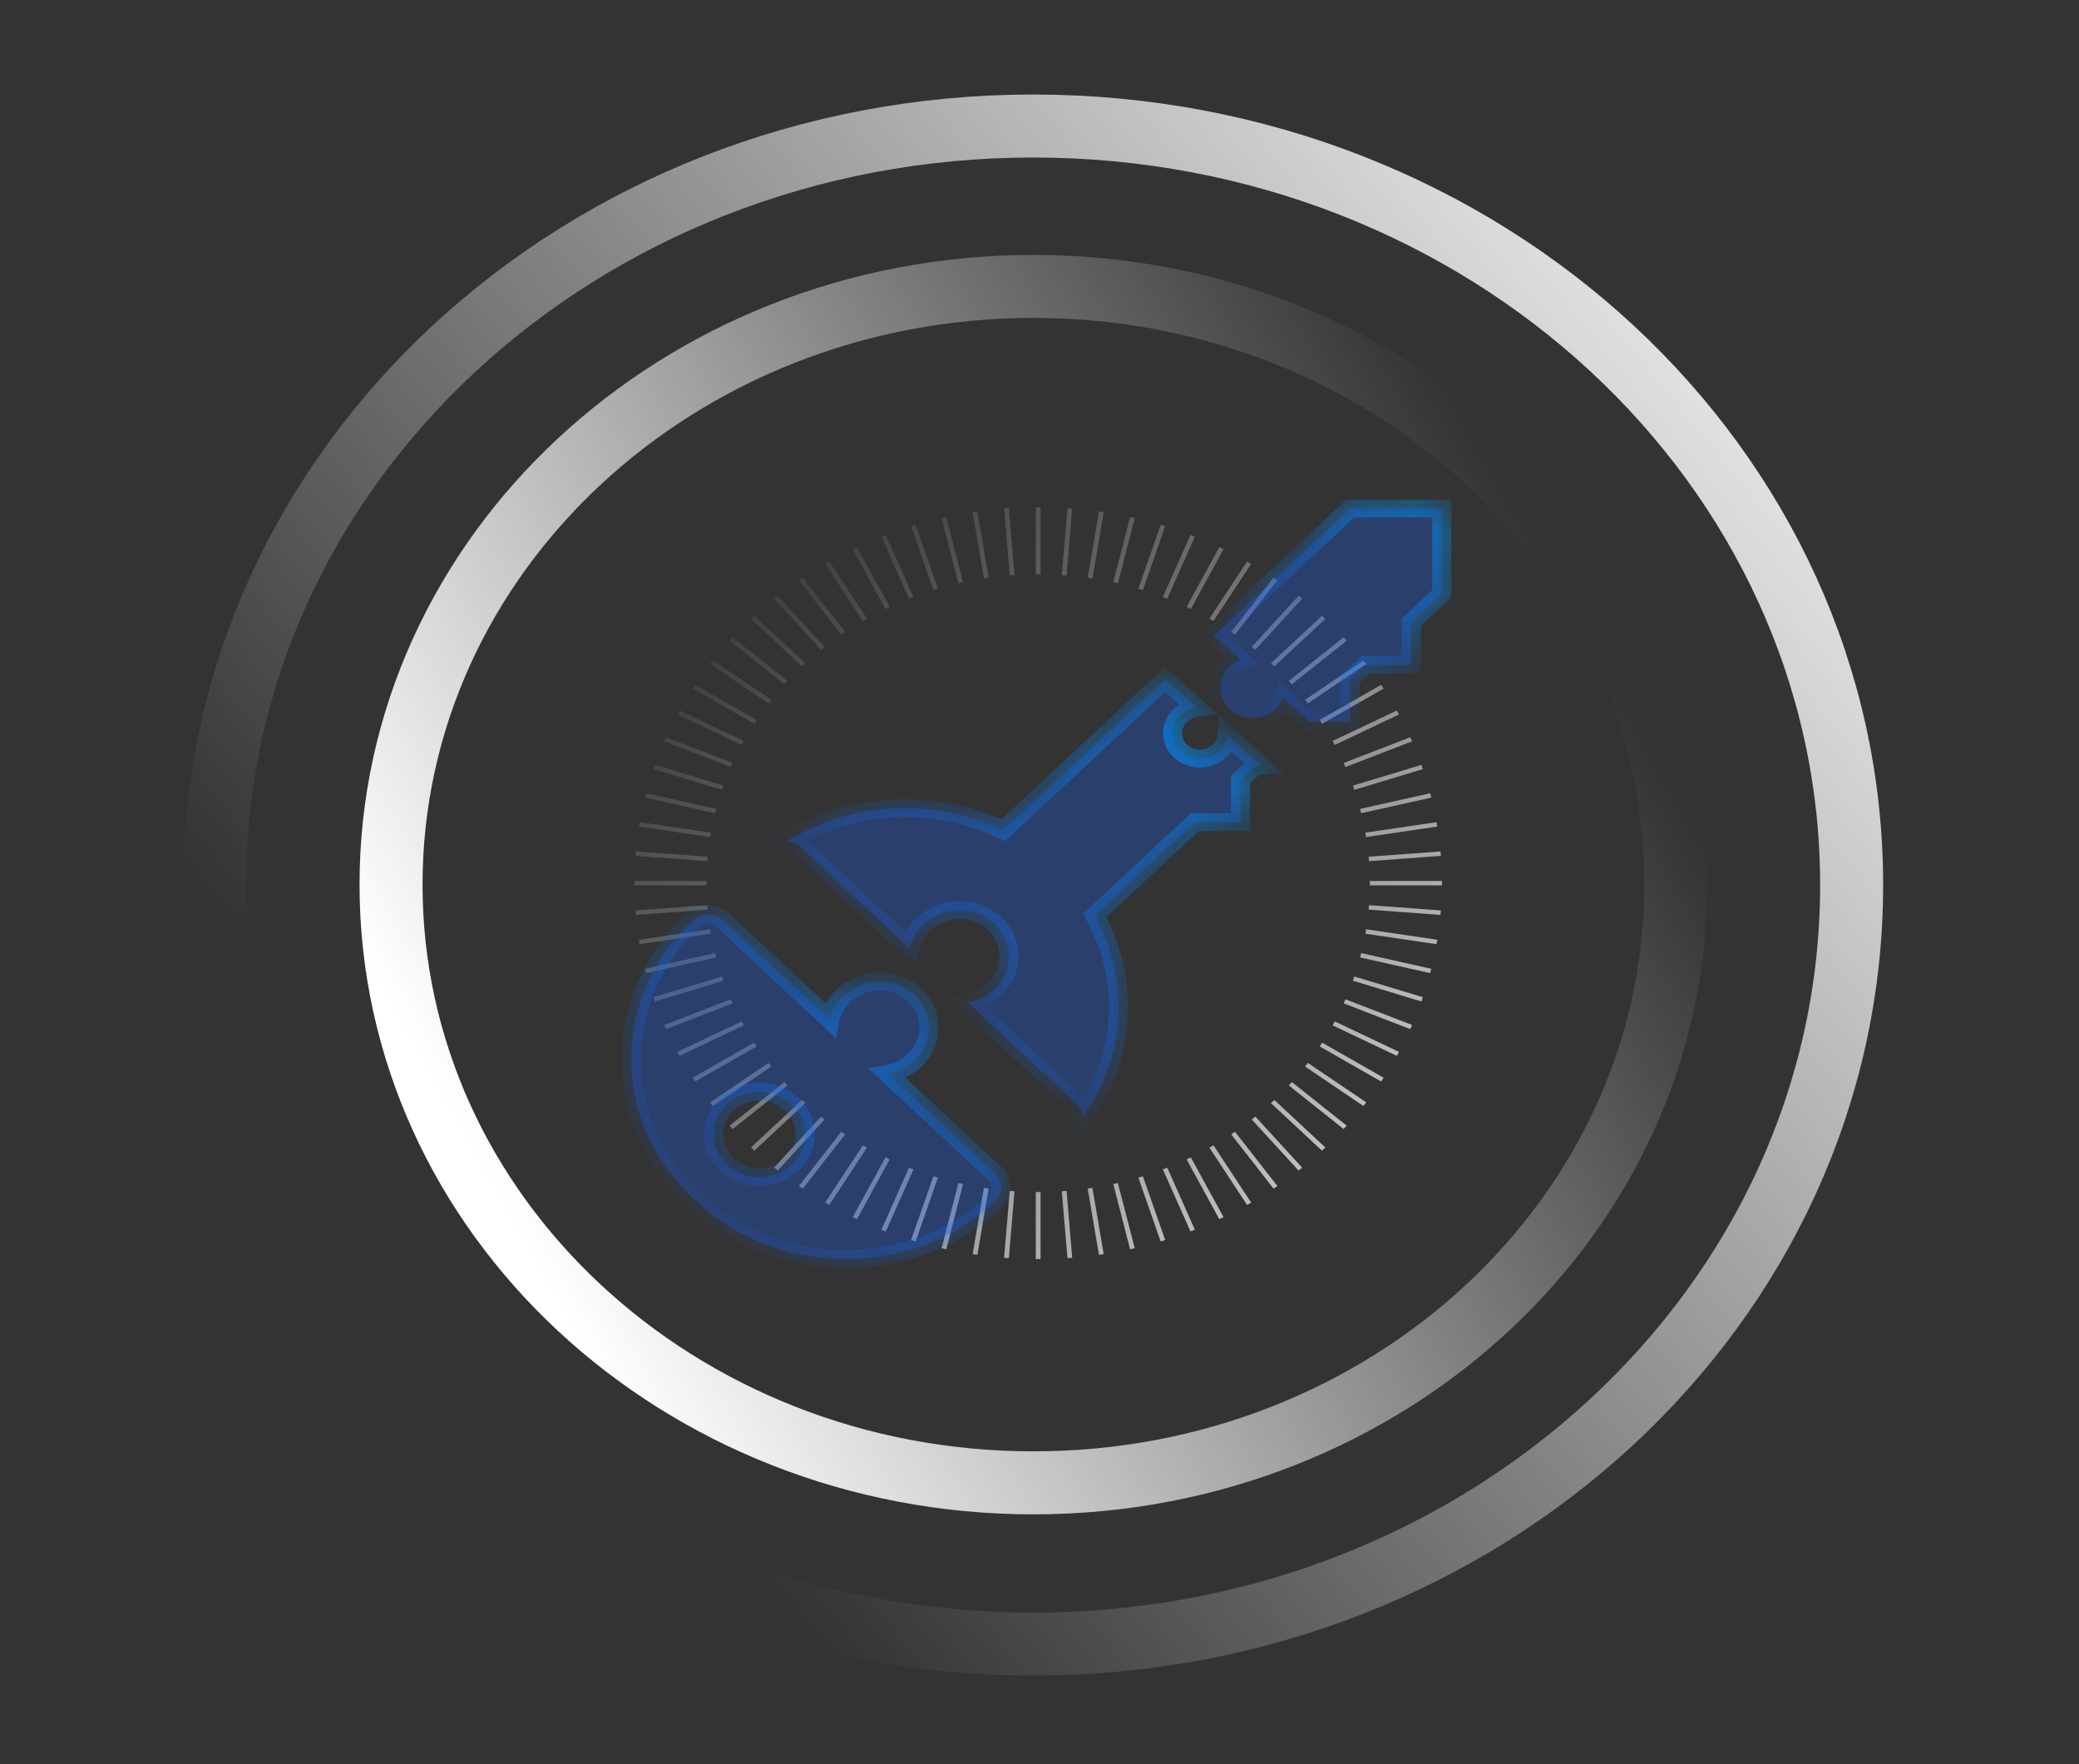
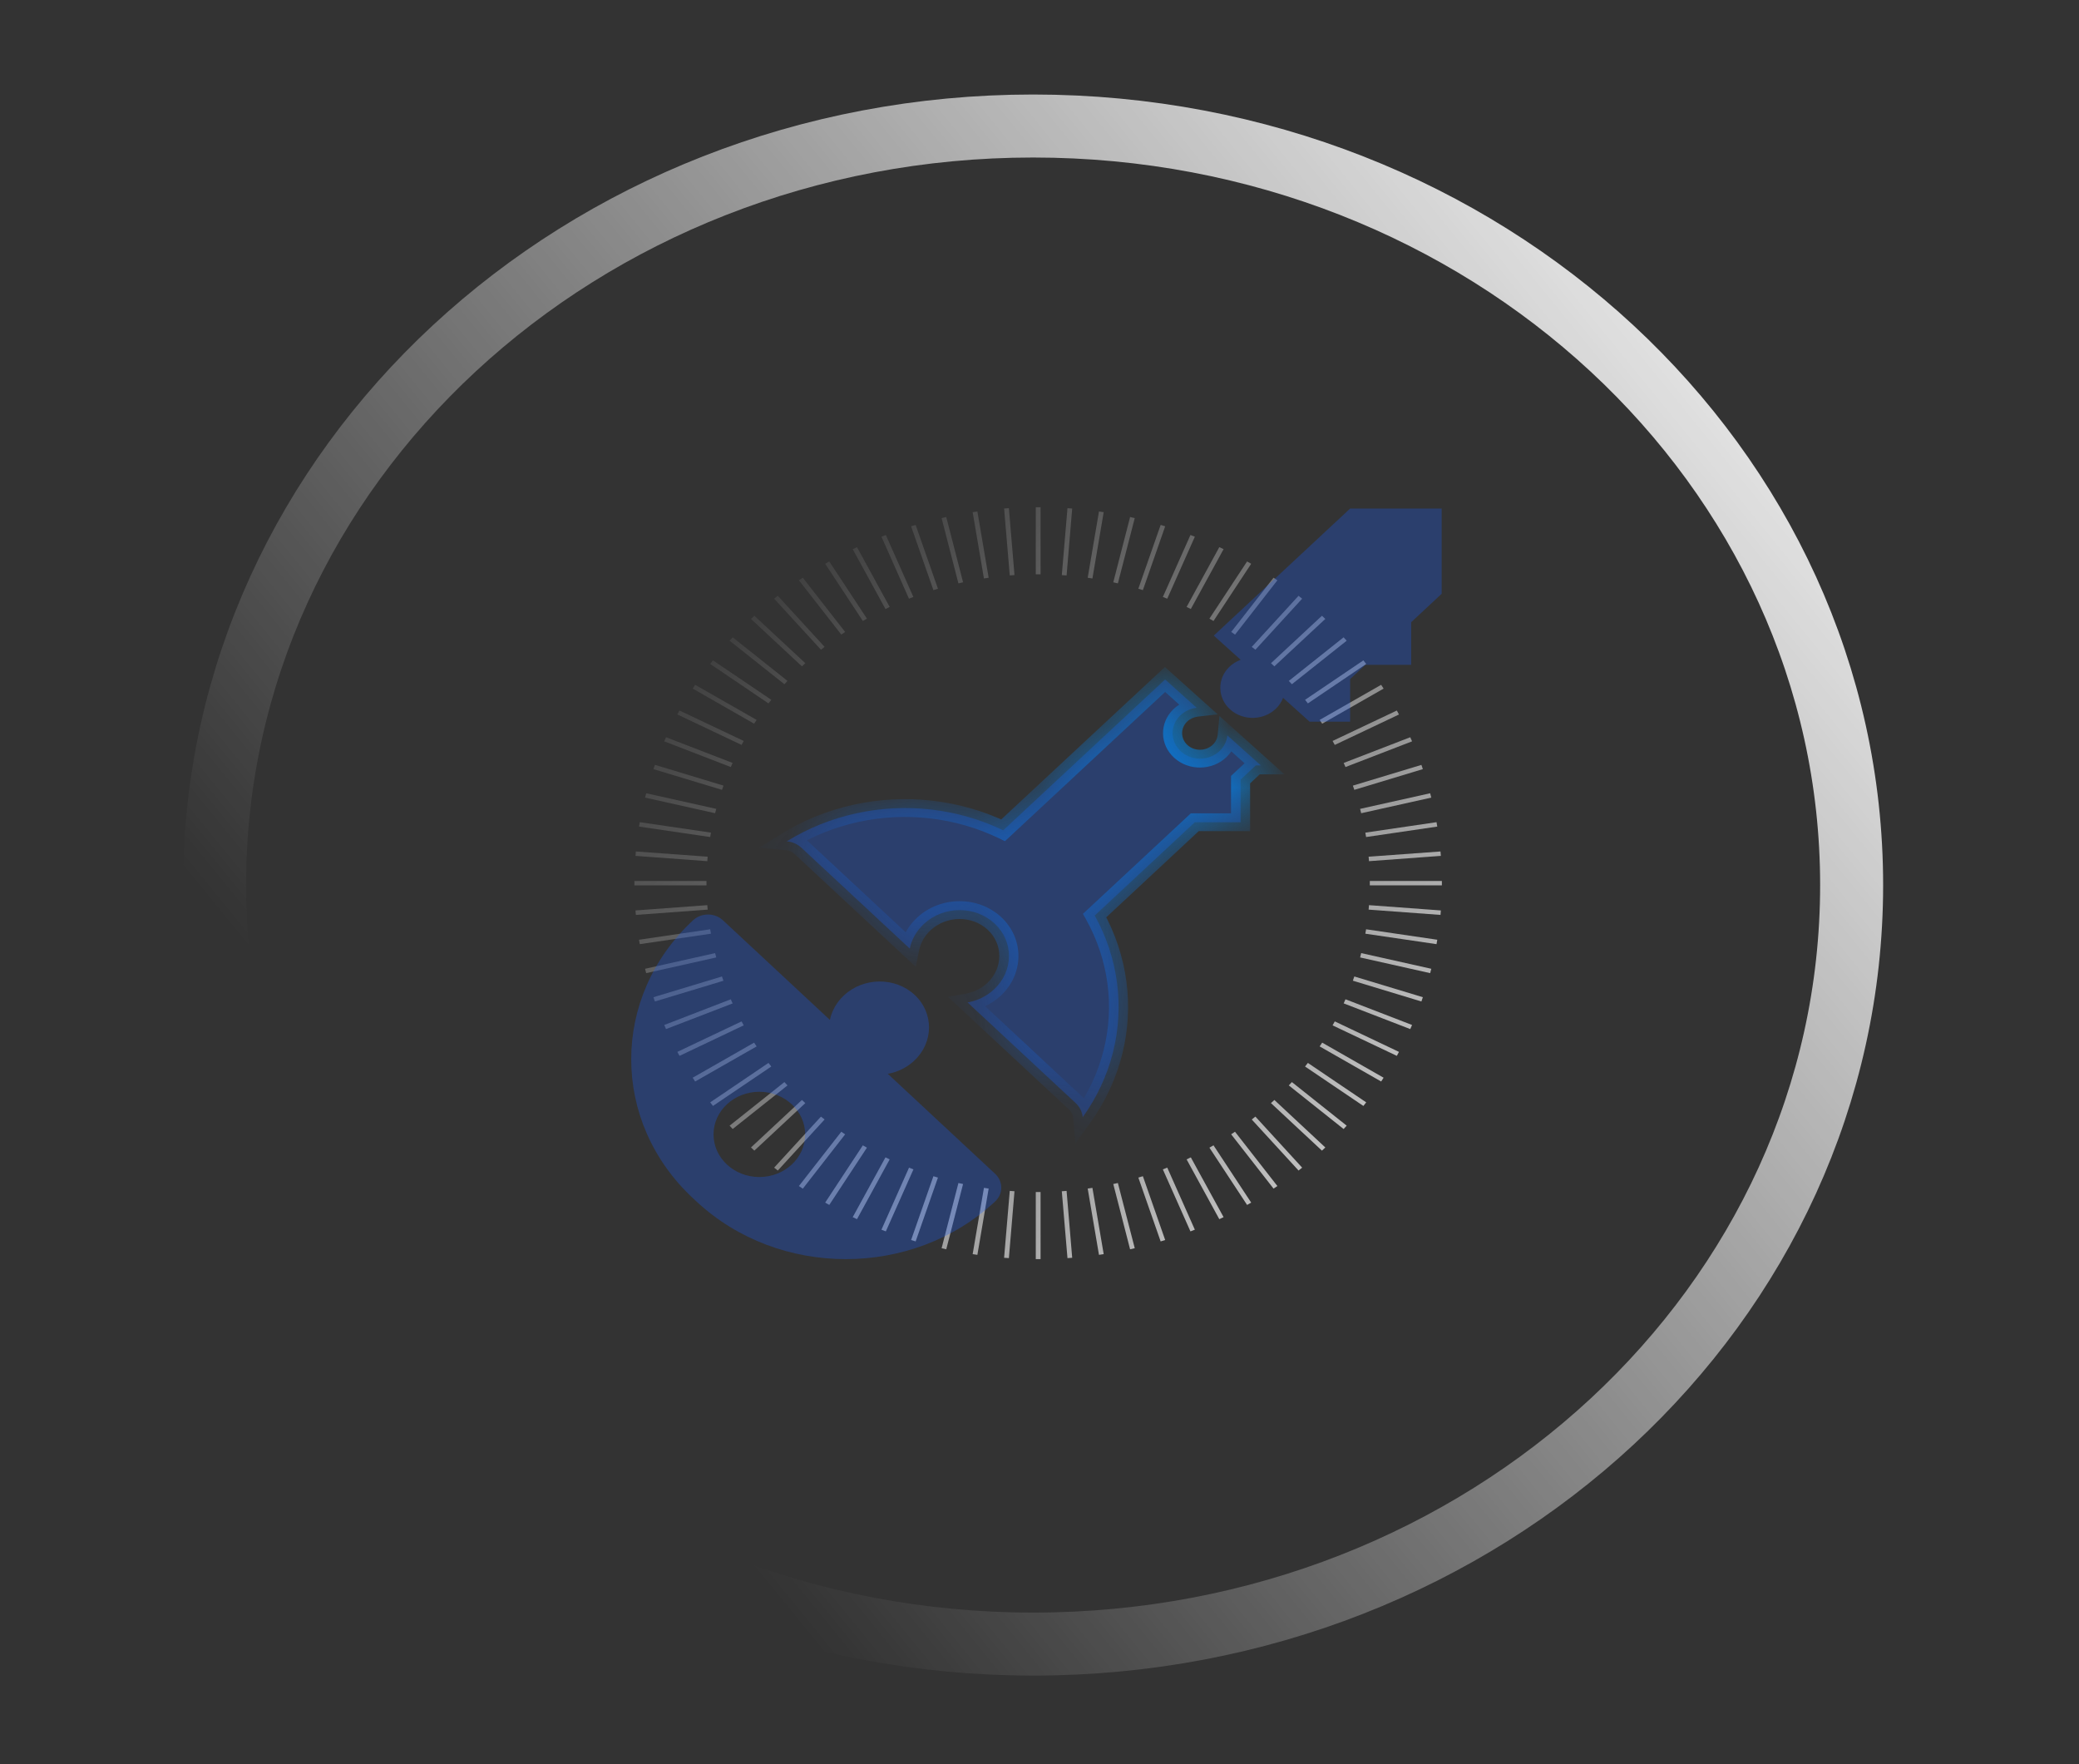
<svg xmlns="http://www.w3.org/2000/svg" width="33" height="28" viewBox="0 0 33 28" fill="none">
  <rect x="0" y="0" width="33" height="28" fill="#333333" stroke="none" />
  <path d="M29.391 14.047C29.391 20.7 23.574 26.094 16.399 26.094C9.223 26.094 3.406 20.7 3.406 14.047C3.406 7.394 9.223 2 16.399 2C23.574 2 29.391 7.394 29.391 14.047Z" stroke="url(#paint0_linear_5665_1268)" />
-   <path d="M26.6 14.04C26.6 19.284 22.035 23.535 16.403 23.535C10.772 23.535 6.207 19.284 6.207 14.04C6.207 8.797 10.772 4.546 16.403 4.546C22.035 4.546 26.6 8.797 26.6 14.04Z" stroke="url(#paint1_linear_5665_1268)" />
  <path opacity="0.75" fill-rule="evenodd" clip-rule="evenodd" d="M11.214 14.052H10.07V13.982H11.214V14.052ZM10.093 14.521L11.233 14.437L11.227 14.366L10.087 14.45L10.093 14.521ZM11.285 14.819L10.155 14.985L10.143 14.915L11.273 14.749L11.285 14.819ZM10.257 15.445L11.369 15.196L11.351 15.127L10.239 15.376L10.257 15.445ZM11.483 15.566L10.395 15.895L10.372 15.827L11.46 15.498L11.483 15.566ZM10.572 16.333L11.629 15.926L11.6 15.86L10.543 16.268L10.572 16.333ZM11.805 16.274L10.786 16.758L10.751 16.695L11.771 16.211L11.805 16.274ZM11.034 17.165L12.01 16.608L11.97 16.548L10.995 17.105L11.034 17.165ZM12.243 16.927L11.317 17.553L11.273 17.496L12.198 16.87L12.243 16.927ZM11.63 17.919L12.5 17.227L12.451 17.174L11.581 17.866L11.63 17.919ZM12.783 17.508L11.974 18.262L11.92 18.212L12.729 17.458L12.783 17.508ZM12.346 18.578L13.089 17.768L13.031 17.722L12.288 18.532L12.346 18.578ZM13.415 18.004L12.743 18.866L12.681 18.824L13.354 17.962L13.415 18.004ZM13.163 19.124L13.761 18.215L13.696 18.178L13.098 19.087L13.163 19.124ZM14.122 18.401L13.603 19.35L13.535 19.318L14.055 18.369L14.122 18.401ZM14.061 19.544L14.499 18.56L14.429 18.532L13.991 19.517L14.061 19.544ZM14.888 18.69L14.534 19.703L14.462 19.681L14.816 18.668L14.888 18.69ZM15.02 19.828L15.287 18.792L15.213 18.776L14.946 19.811L15.02 19.828ZM15.693 18.864L15.514 19.916L15.439 19.905L15.618 18.853L15.693 18.864ZM16.014 19.968L16.103 18.907L16.028 18.901L15.938 19.963L16.014 19.968ZM16.517 18.919V19.984H16.441V18.919H16.517ZM17.019 19.963L16.93 18.901L16.854 18.907L16.944 19.968L17.019 19.963ZM17.34 18.853L17.519 19.905L17.444 19.916L17.265 18.864L17.34 18.853ZM18.012 19.811L17.744 18.776L17.671 18.792L17.938 19.828L18.012 19.811ZM18.141 18.668L18.495 19.681L18.423 19.703L18.069 18.69L18.141 18.668ZM18.966 19.517L18.528 18.532L18.458 18.56L18.896 19.544L18.966 19.517ZM18.902 18.369L19.422 19.318L19.354 19.35L18.835 18.401L18.902 18.369ZM19.86 19.087L19.262 18.178L19.197 18.215L19.795 19.124L19.86 19.087ZM19.603 17.962L20.276 18.824L20.215 18.865L19.542 18.003L19.603 17.962ZM20.669 18.532L19.927 17.722L19.869 17.768L20.612 18.578L20.669 18.532ZM20.228 17.458L21.037 18.212L20.983 18.262L20.174 17.508L20.228 17.458ZM21.376 17.866L20.506 17.174L20.457 17.227L21.327 17.919L21.376 17.866ZM20.76 16.87L21.686 17.496L21.641 17.553L20.715 16.927L20.76 16.87ZM21.962 17.105L20.987 16.548L20.947 16.608L21.923 17.165L21.962 17.105ZM21.187 16.211L22.206 16.695L22.172 16.758L21.152 16.274L21.187 16.211ZM22.414 16.268L21.357 15.86L21.328 15.925L22.385 16.333L22.414 16.268ZM21.497 15.498L22.585 15.827L22.562 15.895L21.474 15.565L21.497 15.498ZM22.719 15.376L21.606 15.127L21.589 15.196L22.701 15.445L22.719 15.376ZM21.684 14.749L22.814 14.915L22.802 14.985L21.672 14.819L21.684 14.749ZM22.871 14.45L21.73 14.366L21.724 14.437L22.865 14.521L22.871 14.45ZM22.887 13.982H21.743V14.052H22.887V13.982ZM10.087 13.584L11.227 13.668L11.233 13.597L10.093 13.514L10.087 13.584ZM11.273 13.285L10.143 13.119L10.155 13.049L11.285 13.215L11.273 13.285ZM10.239 12.659L11.351 12.907L11.369 12.838L10.257 12.59L10.239 12.659ZM11.46 12.536L10.372 12.207L10.396 12.139L11.484 12.469L11.46 12.536ZM10.543 11.766L11.6 12.174L11.629 12.109L10.572 11.701L10.543 11.766ZM11.771 11.823L10.751 11.339L10.786 11.277L11.805 11.76L11.771 11.823ZM10.995 10.929L11.97 11.486L12.01 11.426L11.034 10.869L10.995 10.929ZM12.198 11.164L11.273 10.538L11.317 10.481L12.243 11.107L12.198 11.164ZM11.581 10.169L12.451 10.86L12.5 10.807L11.63 10.115L11.581 10.169ZM12.729 10.576L11.92 9.823L11.974 9.773L12.783 10.526L12.729 10.576ZM12.288 9.502L13.031 10.312L13.089 10.267L12.346 9.456L12.288 9.502ZM13.354 10.072L12.681 9.21L12.743 9.169L13.415 10.03L13.354 10.072ZM13.098 8.948L13.696 9.856L13.761 9.819L13.163 8.911L13.098 8.948ZM14.055 9.666L13.535 8.716L13.603 8.684L14.122 9.633L14.055 9.666ZM13.991 8.518L14.428 9.502L14.498 9.475L14.061 8.491L13.991 8.518ZM14.816 9.366L14.462 8.353L14.534 8.331L14.888 9.344L14.816 9.366ZM14.946 8.223L15.213 9.259L15.287 9.242L15.02 8.206L14.946 8.223ZM15.618 9.181L15.439 8.129L15.514 8.118L15.693 9.17L15.618 9.181ZM15.938 8.071L16.028 9.133L16.103 9.127L16.014 8.065L15.938 8.071ZM16.441 9.115V8.05H16.517V9.115H16.441ZM16.944 8.066L16.854 9.128L16.93 9.133L17.019 8.071L16.944 8.066ZM17.265 9.17L17.444 8.118L17.519 8.129L17.34 9.181L17.265 9.17ZM17.938 8.206L17.671 9.242L17.744 9.259L18.012 8.223L17.938 8.206ZM18.069 9.344L18.423 8.331L18.495 8.353L18.141 9.366L18.069 9.344ZM18.896 8.491L18.458 9.475L18.528 9.502L18.966 8.518L18.896 8.491ZM18.835 9.633L19.354 8.684L19.422 8.716L18.902 9.666L18.835 9.633ZM19.795 8.911L19.197 9.819L19.262 9.856L19.86 8.948L19.795 8.911ZM19.543 10.03L20.215 9.169L20.276 9.21L19.604 10.072L19.543 10.03ZM20.612 9.456L19.869 10.267L19.927 10.312L20.669 9.502L20.612 9.456ZM20.174 10.526L20.983 9.773L21.037 9.823L20.228 10.576L20.174 10.526ZM21.327 10.115L20.457 10.807L20.506 10.86L21.376 10.169L21.327 10.115ZM20.715 11.107L21.641 10.481L21.686 10.538L20.76 11.164L20.715 11.107ZM21.923 10.869L20.947 11.426L20.987 11.486L21.962 10.929L21.923 10.869ZM21.152 11.76L22.172 11.277L22.206 11.34L21.187 11.823L21.152 11.76ZM22.385 11.701L21.328 12.109L21.357 12.174L22.414 11.766L22.385 11.701ZM21.474 12.469L22.562 12.14L22.585 12.207L21.497 12.536L21.474 12.469ZM22.701 12.59L21.589 12.838L21.606 12.907L22.719 12.659L22.701 12.59ZM21.672 13.215L22.802 13.049L22.814 13.119L21.684 13.285L21.672 13.215ZM22.865 13.514L21.724 13.597L21.73 13.668L22.871 13.584L22.865 13.514Z" fill="url(#paint2_linear_5665_1268)" />
  <path fill-rule="evenodd" clip-rule="evenodd" d="M14.51 16.836C14.391 16.947 14.245 17.016 14.092 17.043L15.795 18.629C15.926 18.751 15.926 18.948 15.795 19.07C14.486 20.289 12.365 20.289 11.056 19.07L11.001 19.019C9.692 17.8 9.692 15.825 11.001 14.606C11.132 14.484 11.344 14.484 11.475 14.606L13.173 16.187C13.203 16.045 13.277 15.909 13.396 15.798C13.708 15.507 14.21 15.504 14.518 15.79C14.826 16.077 14.822 16.545 14.51 16.836ZM12.78 18.005C12.78 18.379 12.454 18.681 12.053 18.681C11.652 18.681 11.326 18.379 11.326 18.005C11.326 17.631 11.652 17.328 12.053 17.328C12.454 17.328 12.78 17.631 12.78 18.005Z" fill="#1A5AF5" fill-opacity="0.3" />
  <mask id="mask0_5665_1268" style="mask-type:luminance" maskUnits="userSpaceOnUse" x="10" y="14" width="6" height="6">
    <path fill-rule="evenodd" clip-rule="evenodd" d="M14.51 16.836C14.391 16.947 14.245 17.016 14.092 17.043L15.795 18.629C15.926 18.751 15.926 18.948 15.795 19.07C14.486 20.289 12.365 20.289 11.056 19.07L11.001 19.019C9.692 17.8 9.692 15.825 11.001 14.606C11.132 14.484 11.344 14.484 11.475 14.606L13.173 16.187C13.203 16.045 13.277 15.909 13.396 15.798C13.708 15.507 14.21 15.504 14.518 15.79C14.826 16.077 14.822 16.545 14.51 16.836ZM12.78 18.005C12.78 18.379 12.454 18.681 12.053 18.681C11.652 18.681 11.326 18.379 11.326 18.005C11.326 17.631 11.652 17.328 12.053 17.328C12.454 17.328 12.78 17.631 12.78 18.005Z" fill="white" />
  </mask>
  <g mask="url(#mask0_5665_1268)">
-     <path d="M14.091 17.043L14.063 16.904L13.781 16.954L13.984 17.143L14.091 17.043ZM13.172 16.187L13.065 16.287L13.268 16.476L13.322 16.214L13.172 16.187ZM14.12 17.181C14.302 17.149 14.476 17.067 14.617 16.936L14.402 16.736C14.305 16.826 14.186 16.882 14.063 16.904L14.12 17.181ZM15.902 18.529L14.198 16.943L13.984 17.143L15.687 18.729L15.902 18.529ZM15.902 19.17C16.092 18.993 16.092 18.706 15.902 18.529L15.687 18.729C15.759 18.795 15.759 18.903 15.687 18.97L15.902 19.17ZM10.948 19.17C12.316 20.444 14.534 20.444 15.902 19.17L15.687 18.97C14.438 20.133 12.412 20.133 11.163 18.97L10.948 19.17ZM10.893 19.118L10.948 19.17L11.163 18.97L11.108 18.918L10.893 19.118ZM10.893 14.506C9.525 15.78 9.525 17.845 10.893 19.118L11.108 18.918C9.858 17.755 9.858 15.869 11.108 14.706L10.893 14.506ZM11.581 14.506C11.391 14.329 11.083 14.329 10.893 14.506L11.108 14.706C11.179 14.639 11.295 14.639 11.367 14.706L11.581 14.506ZM13.28 16.087L11.581 14.506L11.367 14.706L13.065 16.287L13.28 16.087ZM13.288 15.698C13.147 15.829 13.058 15.991 13.023 16.161L13.322 16.214C13.345 16.099 13.405 15.988 13.502 15.898L13.288 15.698ZM14.625 15.69C14.256 15.347 13.658 15.353 13.288 15.698L13.502 15.898C13.757 15.661 14.163 15.66 14.41 15.89L14.625 15.69ZM14.617 16.936C14.987 16.591 14.993 16.033 14.625 15.69L14.41 15.89C14.657 16.12 14.657 16.499 14.402 16.736L14.617 16.936ZM12.052 18.823C12.537 18.823 12.931 18.457 12.931 18.005H12.627C12.627 18.3 12.37 18.54 12.052 18.54V18.823ZM11.174 18.005C11.174 18.457 11.568 18.823 12.052 18.823V18.54C11.735 18.54 11.478 18.3 11.478 18.005H11.174ZM12.052 17.187C11.568 17.187 11.174 17.553 11.174 18.005H11.478C11.478 17.709 11.735 17.47 12.052 17.47V17.187ZM12.931 18.005C12.931 17.553 12.537 17.187 12.052 17.187V17.47C12.37 17.47 12.627 17.709 12.627 18.005H12.931Z" fill="url(#paint3_linear_5665_1268)" />
-   </g>
+     </g>
  <path fill-rule="evenodd" clip-rule="evenodd" d="M19.513 10.584C19.566 10.534 19.627 10.496 19.693 10.472L19.266 10.088L21.431 8.071H22.884V9.424L22.4 9.875V10.552H21.673L21.431 10.777V11.454H20.787L20.366 11.076C20.343 11.138 20.305 11.197 20.252 11.248C20.055 11.438 19.73 11.443 19.526 11.26C19.323 11.077 19.317 10.774 19.513 10.584Z" fill="#1A5AF5" fill-opacity="0.3" />
  <mask id="mask1_5665_1268" style="mask-type:luminance" maskUnits="userSpaceOnUse" x="19" y="8" width="4" height="4">
    <path fill-rule="evenodd" clip-rule="evenodd" d="M19.513 10.584C19.566 10.534 19.627 10.496 19.693 10.472L19.266 10.088L21.431 8.071H22.884V9.424L22.4 9.875V10.552H21.673L21.431 10.777V11.454H20.787L20.366 11.076C20.343 11.138 20.305 11.197 20.252 11.248C20.055 11.438 19.73 11.443 19.526 11.26C19.323 11.077 19.317 10.774 19.513 10.584Z" fill="white" />
  </mask>
  <g mask="url(#mask1_5665_1268)">
-     <path d="M19.695 10.472L19.751 10.603L19.97 10.522L19.8 10.37L19.695 10.472ZM19.267 10.088L19.16 9.988L19.051 10.089L19.162 10.19L19.267 10.088ZM21.433 8.071V7.93H21.37L21.326 7.971L21.433 8.071ZM22.886 8.071H23.037V7.93H22.886V8.071ZM22.886 9.424L22.993 9.524L23.037 9.483V9.424H22.886ZM22.401 9.875L22.294 9.775L22.25 9.816V9.875H22.401ZM22.401 10.552V10.693H22.553V10.552H22.401ZM21.675 10.552V10.41H21.612L21.568 10.451L21.675 10.552ZM21.433 10.777L21.326 10.677L21.281 10.718V10.777H21.433ZM21.433 11.453V11.595H21.584V11.453H21.433ZM20.789 11.453L20.683 11.555L20.727 11.595H20.789V11.453ZM20.368 11.076L20.473 10.974L20.304 10.822L20.225 11.029L20.368 11.076ZM19.639 10.34C19.554 10.372 19.474 10.421 19.406 10.486L19.624 10.682C19.661 10.646 19.705 10.62 19.751 10.603L19.639 10.34ZM19.162 10.19L19.59 10.573L19.8 10.37L19.373 9.986L19.162 10.19ZM19.375 10.188L21.54 8.171L21.326 7.971L19.16 9.988L19.375 10.188ZM21.433 8.213H22.886V7.93H21.433V8.213ZM22.734 8.071V9.424H23.037V8.071H22.734ZM22.778 9.324L22.294 9.775L22.509 9.975L22.993 9.524L22.778 9.324ZM22.25 9.875V10.552H22.553V9.875H22.25ZM22.401 10.41H21.675V10.693H22.401V10.41ZM21.568 10.451L21.326 10.677L21.54 10.877L21.782 10.652L21.568 10.451ZM21.281 10.777V11.453H21.584V10.777H21.281ZM21.433 11.312H20.789V11.595H21.433V11.312ZM20.263 11.178L20.683 11.555L20.894 11.352L20.473 10.974L20.263 11.178ZM20.363 11.346C20.431 11.28 20.48 11.204 20.511 11.123L20.225 11.029C20.208 11.072 20.182 11.113 20.145 11.149L20.363 11.346ZM19.423 11.362C19.687 11.599 20.108 11.592 20.363 11.346L20.145 11.149C20.006 11.283 19.777 11.287 19.634 11.158L19.423 11.362ZM19.406 10.486C19.151 10.732 19.159 11.124 19.423 11.362L19.634 11.158C19.49 11.029 19.486 10.816 19.624 10.682L19.406 10.486Z" fill="url(#paint4_linear_5665_1268)" />
-   </g>
+     </g>
  <path fill-rule="evenodd" clip-rule="evenodd" d="M18.735 11.355C18.807 11.286 18.899 11.245 18.995 11.234L18.494 10.784L15.924 13.178C15.205 12.832 14.377 12.736 13.59 12.909C13.194 12.995 12.822 13.147 12.488 13.353C12.574 13.361 12.657 13.395 12.722 13.456L14.441 15.056C14.47 14.913 14.545 14.776 14.664 14.665C14.976 14.374 15.479 14.371 15.787 14.658C16.095 14.944 16.091 15.412 15.778 15.703C15.659 15.814 15.512 15.883 15.358 15.91L17.076 17.509C17.142 17.572 17.179 17.651 17.186 17.732C17.409 17.421 17.572 17.074 17.666 16.704C17.851 15.971 17.748 15.2 17.377 14.531L18.966 13.05H19.692V12.374L19.934 12.148H20.013L19.481 11.671C19.473 11.76 19.433 11.848 19.361 11.917C19.194 12.078 18.919 12.083 18.746 11.928C18.573 11.773 18.568 11.516 18.735 11.355Z" fill="#1A5AF5" fill-opacity="0.3" />
  <mask id="mask2_5665_1268" style="mask-type:luminance" maskUnits="userSpaceOnUse" x="12" y="10" width="9" height="8">
    <path fill-rule="evenodd" clip-rule="evenodd" d="M18.735 11.355C18.807 11.286 18.899 11.245 18.995 11.234L18.494 10.784L15.924 13.178C15.205 12.832 14.377 12.736 13.59 12.909C13.194 12.995 12.822 13.147 12.488 13.353C12.574 13.361 12.657 13.395 12.722 13.456L14.441 15.056C14.47 14.913 14.545 14.776 14.664 14.665C14.976 14.374 15.479 14.371 15.787 14.658C16.095 14.944 16.091 15.412 15.778 15.703C15.659 15.814 15.512 15.883 15.358 15.91L17.076 17.509C17.142 17.572 17.179 17.651 17.186 17.732C17.409 17.421 17.572 17.074 17.666 16.704C17.851 15.971 17.748 15.2 17.377 14.531L18.966 13.05H19.692V12.374L19.934 12.148H20.013L19.481 11.671C19.473 11.76 19.433 11.848 19.361 11.917C19.194 12.078 18.919 12.083 18.746 11.928C18.573 11.773 18.568 11.516 18.735 11.355Z" fill="white" />
  </mask>
  <g mask="url(#mask2_5665_1268)">
    <path d="M18.994 11.234L19.012 11.374L19.329 11.338L19.099 11.132L18.994 11.234ZM18.493 10.784L18.598 10.682L18.491 10.586L18.386 10.684L18.493 10.784ZM15.922 13.178L15.853 13.303L15.951 13.351L16.03 13.278L15.922 13.178ZM12.487 13.353L12.403 13.235L12.047 13.456L12.473 13.493L12.487 13.353ZM14.44 15.056L14.333 15.156L14.536 15.345L14.589 15.082L14.44 15.056ZM15.357 15.91L15.329 15.771L15.047 15.821L15.25 16.01L15.357 15.91ZM17.185 17.732L17.034 17.744L17.07 18.149L17.312 17.811L17.185 17.732ZM17.375 14.531L17.268 14.431L17.189 14.504L17.241 14.596L17.375 14.531ZM18.965 13.05V12.909H18.902L18.858 12.95L18.965 13.05ZM19.691 13.05V13.191H19.843V13.05H19.691ZM19.691 12.374L19.584 12.274L19.54 12.315V12.374H19.691ZM19.933 12.148V12.007H19.871L19.826 12.048L19.933 12.148ZM20.012 12.148V12.29H20.388L20.117 12.046L20.012 12.148ZM19.48 11.671L19.585 11.569L19.356 11.363L19.329 11.659L19.48 11.671ZM18.976 11.094C18.847 11.108 18.722 11.163 18.625 11.257L18.843 11.453C18.89 11.408 18.95 11.382 19.012 11.374L18.976 11.094ZM18.387 10.886L18.889 11.336L19.099 11.132L18.598 10.682L18.387 10.886ZM16.03 13.278L18.6 10.884L18.386 10.684L15.815 13.078L16.03 13.278ZM13.623 13.046C14.376 12.881 15.166 12.973 15.853 13.303L15.992 13.052C15.241 12.69 14.377 12.591 13.554 12.771L13.623 13.046ZM12.571 13.47C12.889 13.273 13.245 13.129 13.623 13.046L13.554 12.771C13.14 12.861 12.751 13.019 12.403 13.235L12.571 13.47ZM12.828 13.355C12.737 13.271 12.621 13.223 12.502 13.212L12.473 13.493C12.524 13.498 12.574 13.519 12.614 13.556L12.828 13.355ZM14.547 14.956L12.828 13.355L12.614 13.556L14.333 15.156L14.547 14.956ZM14.556 14.565C14.414 14.697 14.326 14.86 14.291 15.03L14.589 15.082C14.613 14.967 14.673 14.856 14.77 14.765L14.556 14.565ZM15.893 14.557C15.524 14.214 14.926 14.22 14.556 14.565L14.77 14.765C15.025 14.528 15.431 14.527 15.678 14.757L15.893 14.557ZM15.885 15.803C16.255 15.458 16.261 14.9 15.893 14.557L15.678 14.757C15.925 14.987 15.925 15.366 15.67 15.603L15.885 15.803ZM15.386 16.049C15.568 16.017 15.743 15.935 15.885 15.803L15.67 15.603C15.573 15.693 15.454 15.749 15.329 15.771L15.386 16.049ZM17.182 17.409L15.465 15.81L15.25 16.01L16.967 17.609L17.182 17.409ZM17.337 17.721C17.327 17.607 17.275 17.496 17.182 17.409L16.967 17.609C17.008 17.647 17.03 17.695 17.034 17.744L17.337 17.721ZM17.517 16.672C17.428 17.024 17.272 17.357 17.059 17.654L17.312 17.811C17.544 17.486 17.715 17.122 17.812 16.736L17.517 16.672ZM17.241 14.596C17.596 15.235 17.694 15.971 17.517 16.672L17.812 16.736C18.006 15.97 17.898 15.165 17.51 14.466L17.241 14.596ZM18.858 12.95L17.268 14.431L17.483 14.631L19.072 13.15L18.858 12.95ZM19.691 12.909H18.965V13.191H19.691V12.909ZM19.54 12.374V13.05H19.843V12.374H19.54ZM19.826 12.048L19.584 12.274L19.799 12.474L20.041 12.248L19.826 12.048ZM20.012 12.007H19.933V12.29H20.012V12.007ZM19.375 11.773L19.907 12.25L20.117 12.046L19.585 11.569L19.375 11.773ZM19.469 12.015C19.566 11.921 19.62 11.803 19.631 11.683L19.329 11.659C19.324 11.717 19.298 11.773 19.251 11.819L19.469 12.015ZM18.64 12.029C18.873 12.239 19.244 12.232 19.469 12.015L19.251 11.819C19.142 11.924 18.963 11.927 18.85 11.826L18.64 12.029ZM18.625 11.257C18.4 11.474 18.407 11.82 18.64 12.029L18.85 11.826C18.738 11.725 18.735 11.558 18.843 11.453L18.625 11.257Z" fill="url(#paint5_linear_5665_1268)" />
  </g>
  <defs>
    <linearGradient id="paint0_linear_5665_1268" x1="28.828" y1="1.965" x2="7.456" y2="19.385" gradientUnits="userSpaceOnUse">
      <stop stop-color="white" />
      <stop offset="1" stop-color="white" stop-opacity="0" />
    </linearGradient>
    <linearGradient id="paint1_linear_5665_1268" x1="8.728" y1="20.445" x2="25.697" y2="10.928" gradientUnits="userSpaceOnUse">
      <stop stop-color="white" />
      <stop offset="1" stop-color="white" stop-opacity="0" />
    </linearGradient>
    <linearGradient id="paint2_linear_5665_1268" x1="21.461" y1="19.435" x2="11.323" y2="8.548" gradientUnits="userSpaceOnUse">
      <stop stop-color="white" />
      <stop offset="1" stop-color="white" stop-opacity="0" />
    </linearGradient>
    <linearGradient id="paint3_linear_5665_1268" x1="15.893" y1="14.533" x2="10.437" y2="20.391" gradientUnits="userSpaceOnUse">
      <stop stop-color="#008DE4" />
      <stop offset="1" stop-color="#1A5AF5" stop-opacity="0" />
    </linearGradient>
    <linearGradient id="paint4_linear_5665_1268" x1="22.886" y1="8.082" x2="19.511" y2="11.692" gradientUnits="userSpaceOnUse">
      <stop stop-color="#008DE4" />
      <stop offset="1" stop-color="#1A5AF5" stop-opacity="0" />
    </linearGradient>
    <linearGradient id="paint5_linear_5665_1268" x1="20.012" y1="10.807" x2="13.086" y2="18.308" gradientUnits="userSpaceOnUse">
      <stop stop-color="#008DE4" />
      <stop offset="1" stop-color="#1A5AF5" stop-opacity="0" />
    </linearGradient>
  </defs>
</svg>